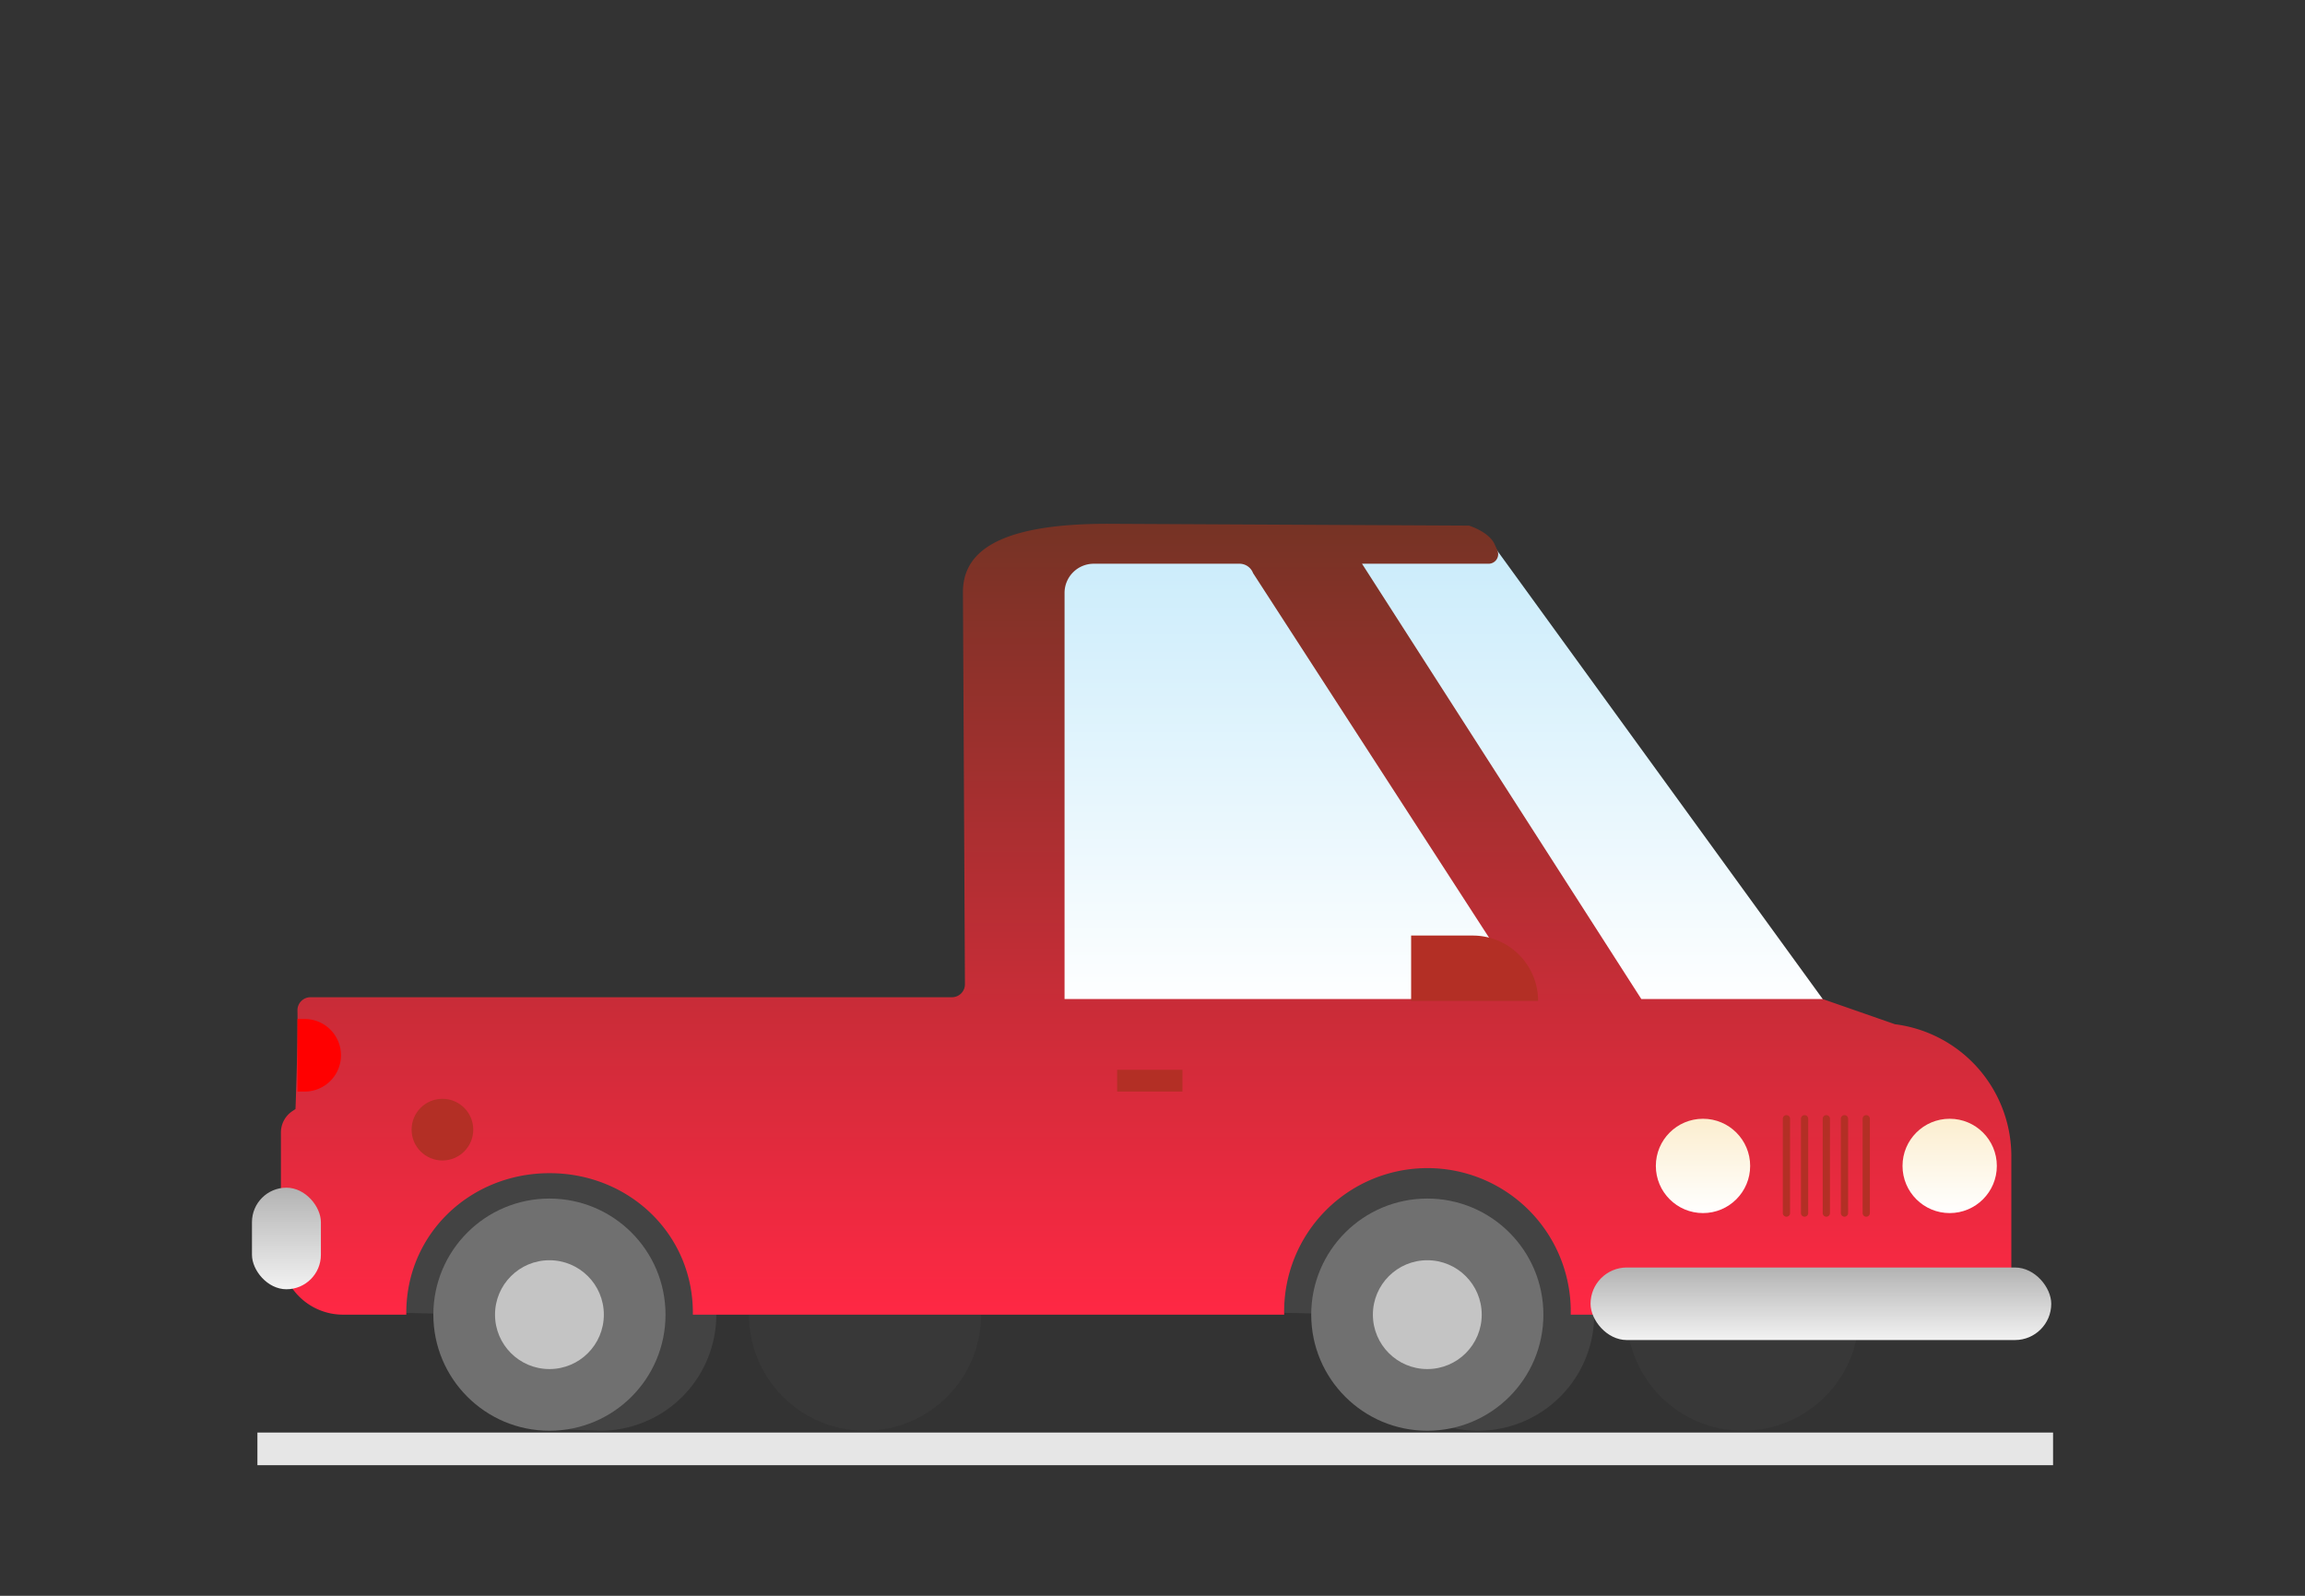
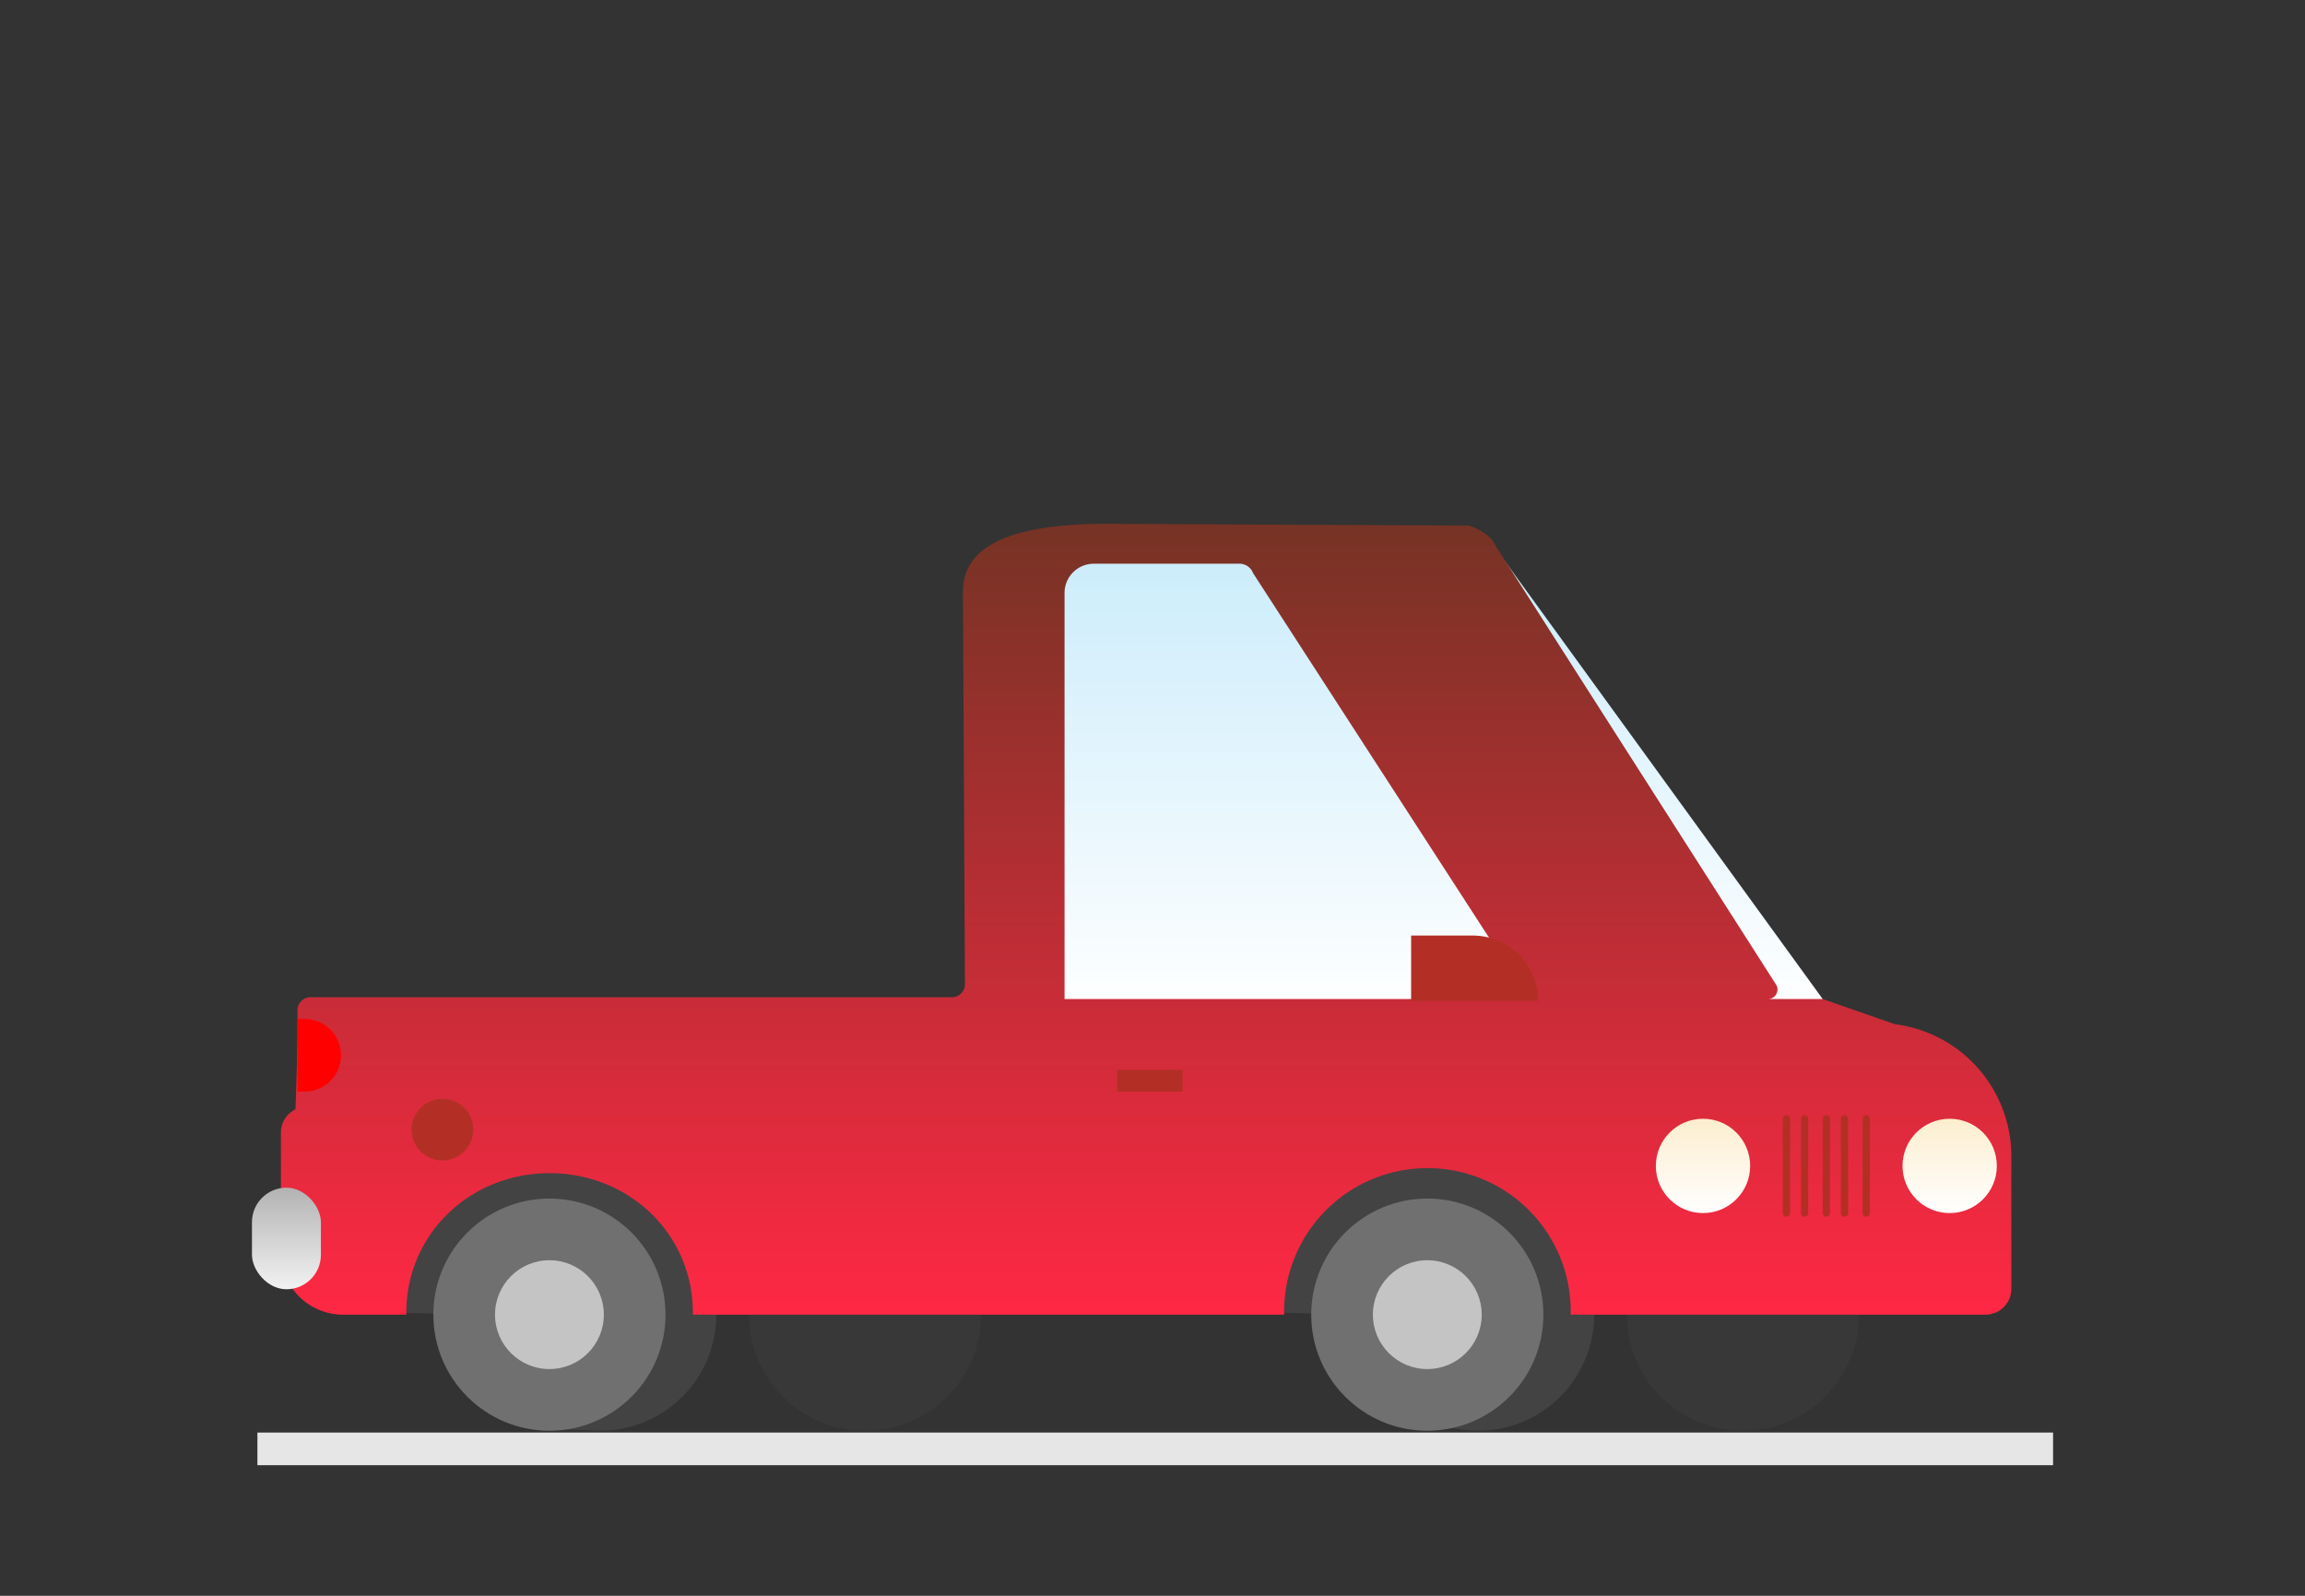
<svg xmlns="http://www.w3.org/2000/svg" xmlns:xlink="http://www.w3.org/1999/xlink" viewBox="0 0 635.41 439.9">
  <rect x="0" y="0" width="635.41" height="439.9" fill="#333333" stroke="none" />
  <defs>
    <linearGradient id="a" x1="432.46" y1="279.4" x2="432.46" y2="151.4" gradientUnits="userSpaceOnUse">
      <stop offset="0" stop-color="#fff" />
      <stop offset="1" stop-color="#cbecfb" />
    </linearGradient>
    <linearGradient id="b" x1="357.46" y1="279.4" x2="357.46" y2="151.4" xlink:href="#a" />
    <linearGradient id="c" x1="315.96" y1="362.4" x2="315.96" y2="144.4" gradientUnits="userSpaceOnUse">
      <stop offset="0" stop-color="#ff2844" />
      <stop offset="0.99" stop-color="#773325" />
    </linearGradient>
    <linearGradient id="d" x1="469.46" y1="334.4" x2="469.46" y2="308.4" gradientUnits="userSpaceOnUse">
      <stop offset="0" stop-color="#fff" />
      <stop offset="0.99" stop-color="#fceecf" />
    </linearGradient>
    <linearGradient id="e" x1="537.46" y1="334.4" x2="537.46" y2="308.4" xlink:href="#d" />
    <linearGradient id="f" x1="501.96" y1="369.4" x2="501.96" y2="349.4" gradientUnits="userSpaceOnUse">
      <stop offset="0" stop-color="#f2f2f2" />
      <stop offset="0.99" stop-color="#b3b3b3" />
    </linearGradient>
    <linearGradient id="g" x1="78.96" y1="355.4" x2="78.96" y2="327.4" xlink:href="#f" />
  </defs>
  <title>cuentasMesa de trabajo 3 copia 17</title>
  <path d="M197.46,362.4a32,32,0,0,1-32,32l-14.5-.5-17.5-31.5-23.5-.5-4-41,91-1Z" style="fill:#434343" />
  <circle cx="480.46" cy="362.4" r="32" style="fill:#383838" />
  <path d="M439.46,362.4a32,32,0,0,1-64,0l-21.5-.5-6-41,91-1Z" style="fill:#434343" />
  <circle cx="238.46" cy="362.4" r="32" style="fill:#383838" />
  <polygon points="412.46 151.4 502.46 275.4 500.46 279.4 444.46 279.4 362.46 151.4 412.46 151.4" style="fill:url(#a)" />
  <polygon points="285.46 153.4 283.46 279.4 431.46 279.4 349.46 151.4 285.46 153.4" style="fill:url(#b)" />
-   <path d="M522.37,282.34l-19.91-6.94h-50l-77-120h34.89a2.64,2.64,0,0,0,2.41-3.73L412,150c-1.56-3.42-7.05-5.11-7.05-5.11l-99.65-.5c-31.41,0-39.85,8.44-39.85,18.85L266,271.31a3.58,3.58,0,0,1-3.58,3.59H85.6A3.59,3.59,0,0,0,82,278.55c.16,8.05-.54,27.17-.54,27.17l-.87.58a7.07,7.07,0,0,0-3.15,5.89v33.09A17.11,17.11,0,0,0,94.57,362.4H112v-.5c0-21.81,17.68-38.5,39.5-38.5S191,340.09,191,361.9v.5H354a2.62,2.62,0,0,0,0-.28,39.5,39.5,0,1,1,79-1.22q0,.75,0,1.5H547.34a7.12,7.12,0,0,0,7.12-7.12V318.74A36.69,36.69,0,0,0,522.37,282.34ZM400,275.4H293.46V163.46a8.05,8.05,0,0,1,8.05-8.06h40.17a4,4,0,0,1,3.75,2.59l76,117.41Z" style="fill:url(#c)" />
+   <path d="M522.37,282.34l-19.91-6.94h-50h34.89a2.64,2.64,0,0,0,2.41-3.73L412,150c-1.56-3.42-7.05-5.11-7.05-5.11l-99.65-.5c-31.41,0-39.85,8.44-39.85,18.85L266,271.31a3.58,3.58,0,0,1-3.58,3.59H85.6A3.59,3.59,0,0,0,82,278.55c.16,8.05-.54,27.17-.54,27.17l-.87.58a7.07,7.07,0,0,0-3.15,5.89v33.09A17.11,17.11,0,0,0,94.57,362.4H112v-.5c0-21.81,17.68-38.5,39.5-38.5S191,340.09,191,361.9v.5H354a2.62,2.62,0,0,0,0-.28,39.5,39.5,0,1,1,79-1.22q0,.75,0,1.5H547.34a7.12,7.12,0,0,0,7.12-7.12V318.74A36.69,36.69,0,0,0,522.37,282.34ZM400,275.4H293.46V163.46a8.05,8.05,0,0,1,8.05-8.06h40.17a4,4,0,0,1,3.75,2.59l76,117.41Z" style="fill:url(#c)" />
  <circle cx="393.46" cy="362.4" r="32" style="fill:#707070" />
  <circle cx="393.46" cy="362.4" r="15" style="fill:#c4c4c4" />
  <circle cx="151.46" cy="362.4" r="32" style="fill:#707070" />
  <circle cx="151.46" cy="362.4" r="15" style="fill:#c4c4c4" />
  <circle cx="469.46" cy="321.4" r="13" style="fill:url(#d)" />
  <circle cx="121.96" cy="311.4" r="8.5" style="fill:#b32f25" />
  <circle cx="537.46" cy="321.4" r="13" style="fill:url(#e)" />
  <path d="M492.46,335.4a1,1,0,0,1-1-1v-26a1,1,0,0,1,2,0v26A1,1,0,0,1,492.46,335.4Z" style="fill:#b32f25" />
  <path d="M497.46,335.4a1,1,0,0,1-1-1v-26a1,1,0,0,1,2,0v26A1,1,0,0,1,497.46,335.4Z" style="fill:#b32f25" />
  <path d="M503.46,335.4a1,1,0,0,1-1-1v-26a1,1,0,0,1,2,0v26A1,1,0,0,1,503.46,335.4Z" style="fill:#b32f25" />
  <path d="M508.46,335.4a1,1,0,0,1-1-1v-26a1,1,0,0,1,2,0v26A1,1,0,0,1,508.46,335.4Z" style="fill:#b32f25" />
  <path d="M514.46,335.4a1,1,0,0,1-1-1v-26a1,1,0,0,1,2,0v26A1,1,0,0,1,514.46,335.4Z" style="fill:#b32f25" />
  <path d="M82,280.9h2a10,10,0,0,1,10,10v0a10,10,0,0,1-10,10H82a0,0,0,0,1,0,0v-20a0,0,0,0,1,0,0Z" style="fill:red" />
  <rect x="307.96" y="294.9" width="18" height="6" style="fill:#b32f25" />
  <path d="M389,257.9h17a18,18,0,0,1,18,18v0a0,0,0,0,1,0,0H389a0,0,0,0,1,0,0v-18A0,0,0,0,1,389,257.9Z" style="fill:#b32f25" />
-   <rect x="438.46" y="349.4" width="127" height="20" rx="10" style="fill:url(#f)" />
  <rect x="69.46" y="327.4" width="19" height="28" rx="9.5" style="fill:url(#g)" />
  <rect x="70.96" y="394.9" width="495" height="9" style="fill:#e6e6e6" />
</svg>